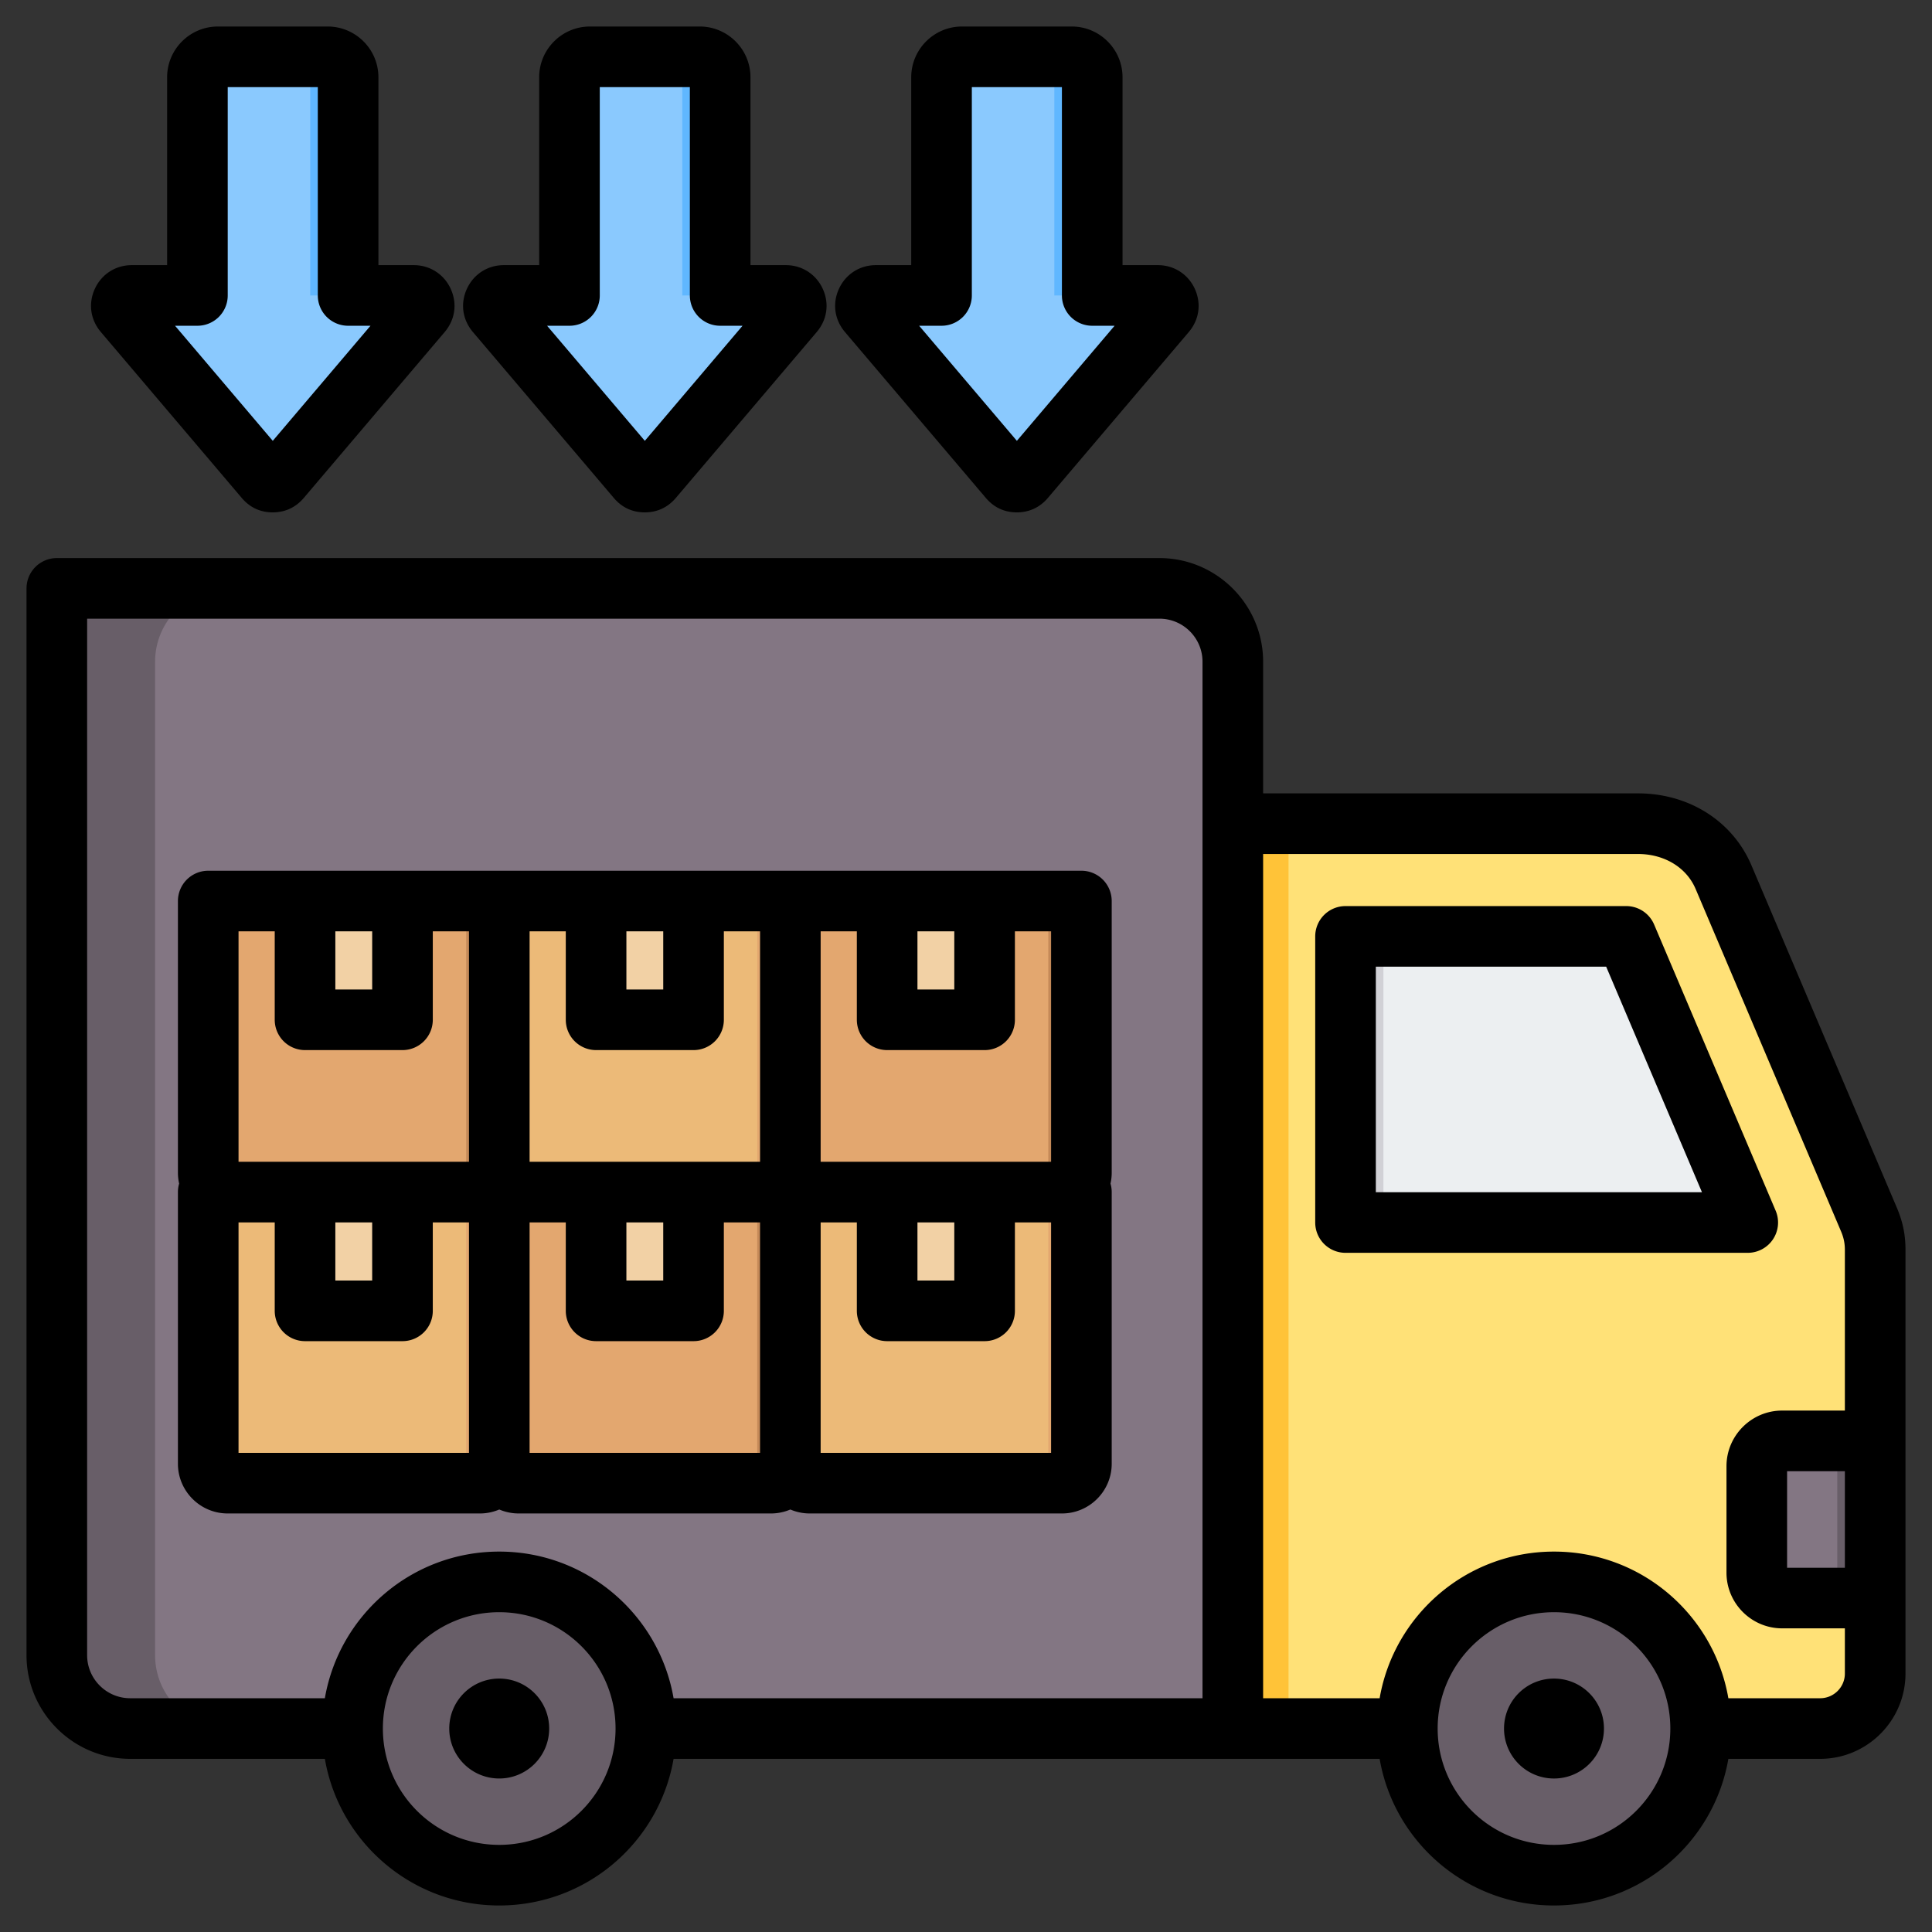
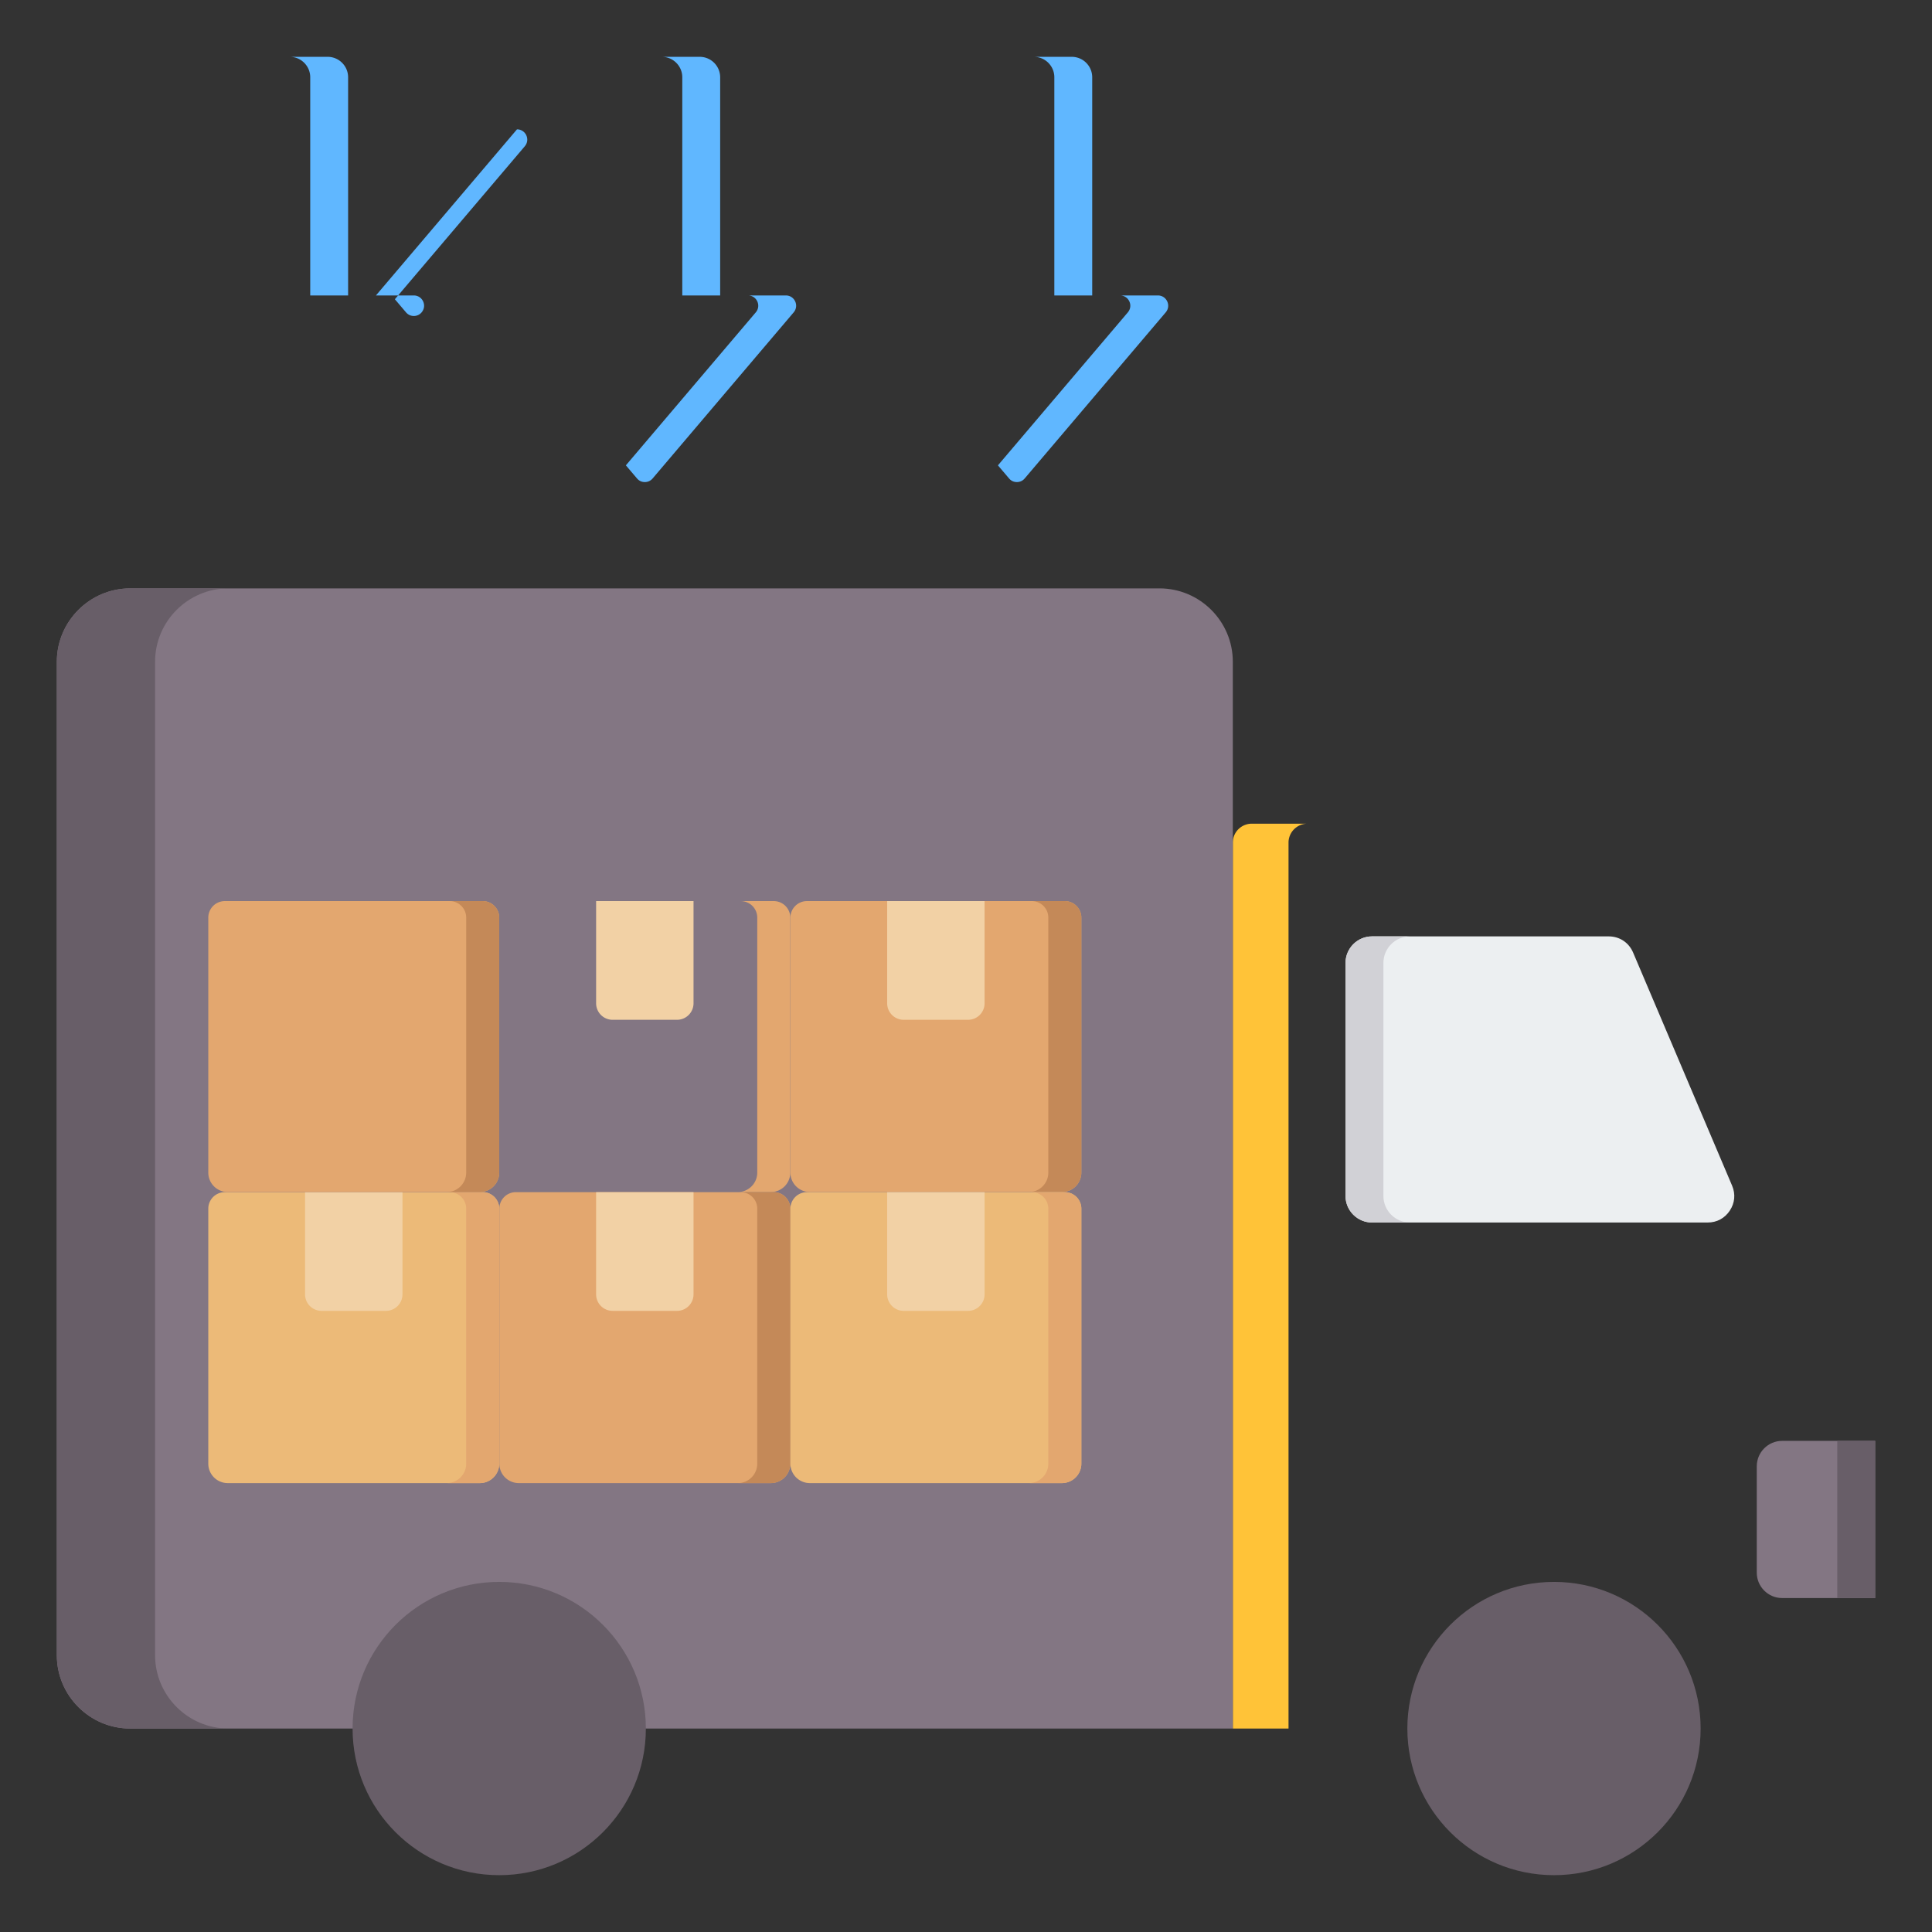
<svg xmlns="http://www.w3.org/2000/svg" xml:space="preserve" width="512" height="512" fill-rule="evenodd" style="enable-background:new 0 0 512 512" viewBox="0 0 510 510">
  <rect x="0" y="0" width="510" height="510" fill="#333333" stroke="none" />
-   <path fill="#ffe177" d="M330.433 217.431h101.953c10.199 0 18.897 5.437 22.584 14.12l38.391 90.393c1.134 2.674 1.639 5.127 1.639 7.996v111.834c0 7.995-6.522 14.517-14.517 14.517H64.356c-10.66 0-19.355-8.694-19.355-19.354v-70.675h280.432V222.43a5.009 5.009 0 0 1 5-4.999z" data-original="#ffe177" />
  <path fill="#ffc338" d="M330.433 217.431h14.704a5.01 5.01 0 0 0-5 4.999v233.861h-14.705V222.43a5.01 5.01 0 0 1 5.001-4.999z" data-original="#ffc338" />
  <path fill="#837683" d="M470.439 380.355H495v41.488h-24.561c-3.686 0-6.691-3.005-6.691-6.69v-28.105c0-3.686 3.005-6.693 6.691-6.693z" data-original="#837683" />
  <path fill="#685e68" d="M484.999 380.355H495v41.488h-10.001z" data-original="#685e68" />
  <path fill="#eceff1" d="m457.229 312.976-26.132-61.53c-1.123-2.641-3.574-4.263-6.444-4.263h-62.469c-3.855 0-6.999 3.143-6.999 7v61.53c0 3.856 3.144 7.001 6.999 7.001h88.601c2.421 0 4.503-1.12 5.838-3.137 1.336-2.019 1.551-4.372.606-6.601z" data-original="#eceff1" />
  <path fill="#d1d1d6" d="M372.185 247.183h-10.001c-3.855 0-6.999 3.143-6.999 7v61.53c0 3.856 3.144 7.001 6.999 7.001h10.001c-3.855 0-7-3.145-7-7.001v-61.53c0-3.857 3.145-7 7-7z" data-original="#d1d1d6" />
  <path fill="#685e68" d="M410.217 417.581c21.379 0 38.708 17.331 38.708 38.71 0 21.38-17.329 38.709-38.708 38.709s-38.71-17.329-38.71-38.709c0-21.379 17.331-38.71 38.71-38.71z" data-original="#685e68" />
  <path fill="#837683" d="M15 174.673c0-10.644 8.695-19.354 19.354-19.354h271.724c10.659 0 19.354 8.697 19.354 19.354v281.618H34.354c-10.659 0-19.354-8.694-19.354-19.354z" data-original="#837683" />
  <path fill="#685e68" d="M15 174.673c0-10.644 8.695-19.354 19.354-19.354h25.937c-10.659 0-19.354 8.711-19.354 19.354v262.264c0 10.658 8.695 19.354 19.354 19.354H34.354c-10.659 0-19.354-8.694-19.354-19.354zm116.781 242.908c21.379 0 38.709 17.331 38.709 38.71 0 21.38-17.33 38.709-38.709 38.709s-38.71-17.329-38.71-38.709c0-21.379 17.331-38.71 38.71-38.71z" data-original="#685e68" />
-   <path fill="#8ac9fe" d="M74.064 126.302a2.644 2.644 0 0 1-2.06.952c-.831 0-1.523-.329-2.06-.952L32.711 82.456c-.693-.831-.848-1.904-.398-2.89a2.681 2.681 0 0 1 2.458-1.576h17.344V20.4c0-2.977 2.424-5.4 5.401-5.4h28.977c2.977 0 5.4 2.423 5.4 5.4v57.59h17.345c1.073 0 2.008.606 2.458 1.576.45.986.294 2.059-.398 2.89zm98.212 0a2.644 2.644 0 0 1-2.06.952c-.83 0-1.523-.329-2.059-.952l-37.234-43.846c-.692-.831-.848-1.904-.398-2.89a2.681 2.681 0 0 1 2.458-1.576h17.344V20.4c0-2.977 2.424-5.4 5.401-5.4h28.977a5.408 5.408 0 0 1 5.401 5.4v57.59h17.344c1.073 0 2.008.606 2.458 1.576.45.986.294 2.059-.398 2.89zm98.213 0a2.647 2.647 0 0 1-2.06.952c-.831 0-1.524-.329-2.06-.952l-37.234-43.846c-.692-.831-.848-1.904-.398-2.89a2.681 2.681 0 0 1 2.458-1.576h17.345V20.4c0-2.977 2.423-5.4 5.4-5.4h28.977a5.408 5.408 0 0 1 5.401 5.4v57.59h17.344c1.073 0 2.008.606 2.458 1.576.45.986.294 2.059-.398 2.89z" data-original="#8ac9fe" />
-   <path fill="#60b7ff" d="M76.493 15h10c2.977 0 5.4 2.423 5.4 5.4v57.59h-10V20.4c0-2.977-2.423-5.4-5.4-5.4zm22.745 62.99h10c1.073 0 2.008.606 2.458 1.576.45.986.294 2.059-.398 2.89l-37.234 43.846a2.644 2.644 0 0 1-2.06.952c-.831 0-1.523-.329-2.06-.952l-2.94-3.462 34.294-40.384c.692-.831.848-1.904.398-2.89a2.681 2.681 0 0 0-2.458-1.576zM174.705 15h10a5.408 5.408 0 0 1 5.401 5.4v57.59h-10V20.4c0-2.977-2.424-5.4-5.401-5.4zm22.745 62.99h10c1.073 0 2.008.606 2.458 1.576.45.986.294 2.059-.398 2.89l-37.234 43.846a2.644 2.644 0 0 1-2.06.952c-.83 0-1.523-.329-2.059-.952l-2.941-3.462 34.294-40.384c.692-.831.848-1.904.398-2.89a2.681 2.681 0 0 0-2.458-1.576zM272.917 15h10a5.408 5.408 0 0 1 5.401 5.4v57.59h-10V20.4c0-2.977-2.424-5.4-5.401-5.4zm22.745 62.99h10c1.073 0 2.008.606 2.458 1.576.45.986.294 2.059-.398 2.89l-37.233 43.846a2.647 2.647 0 0 1-2.06.952c-.831 0-1.524-.329-2.06-.952l-2.94-3.462 34.293-40.384c.692-.831.848-1.904.398-2.89a2.681 2.681 0 0 0-2.458-1.576z" data-original="#60b7ff" />
-   <path fill="#ecba78" d="M208.616 242.228a4.356 4.356 0 0 0-1.277-3.083 4.357 4.357 0 0 0-3.083-1.278h-68.079c-1.157 0-2.266.46-3.083 1.278a4.357 4.357 0 0 0-1.278 3.083v67.32a5.13 5.13 0 0 0 5.12 5.119h66.561a5.13 5.13 0 0 0 5.119-5.119z" data-original="#ecba78" />
+   <path fill="#60b7ff" d="M76.493 15h10c2.977 0 5.4 2.423 5.4 5.4v57.59h-10V20.4c0-2.977-2.423-5.4-5.4-5.4zm22.745 62.99h10c1.073 0 2.008.606 2.458 1.576.45.986.294 2.059-.398 2.89a2.644 2.644 0 0 1-2.06.952c-.831 0-1.523-.329-2.06-.952l-2.94-3.462 34.294-40.384c.692-.831.848-1.904.398-2.89a2.681 2.681 0 0 0-2.458-1.576zM174.705 15h10a5.408 5.408 0 0 1 5.401 5.4v57.59h-10V20.4c0-2.977-2.424-5.4-5.401-5.4zm22.745 62.99h10c1.073 0 2.008.606 2.458 1.576.45.986.294 2.059-.398 2.89l-37.234 43.846a2.644 2.644 0 0 1-2.06.952c-.83 0-1.523-.329-2.059-.952l-2.941-3.462 34.294-40.384c.692-.831.848-1.904.398-2.89a2.681 2.681 0 0 0-2.458-1.576zM272.917 15h10a5.408 5.408 0 0 1 5.401 5.4v57.59h-10V20.4c0-2.977-2.424-5.4-5.401-5.4zm22.745 62.99h10c1.073 0 2.008.606 2.458 1.576.45.986.294 2.059-.398 2.89l-37.233 43.846a2.647 2.647 0 0 1-2.06.952c-.831 0-1.524-.329-2.06-.952l-2.94-3.462 34.293-40.384c.692-.831.848-1.904.398-2.89a2.681 2.681 0 0 0-2.458-1.576z" data-original="#60b7ff" />
  <path fill="#e3a76f" d="M194.776 314.667c2.82 0 5.12-2.3 5.12-5.119v-67.32a4.36 4.36 0 0 0-4.36-4.361h8.72c1.157 0 2.266.46 3.083 1.278a4.356 4.356 0 0 1 1.277 3.083v67.32a5.13 5.13 0 0 1-5.119 5.119z" data-original="#e3a76f" />
  <path fill="#f2d1a5" d="M183.074 237.867h-25.715v26.974a4.356 4.356 0 0 0 4.36 4.36h16.995a4.36 4.36 0 0 0 4.36-4.36v-26.974z" data-original="#f2d1a5" />
  <path fill="#ecba78" d="M131.784 319.06a4.356 4.356 0 0 0-1.277-3.083 4.357 4.357 0 0 0-3.083-1.278H59.345a4.361 4.361 0 0 0-4.361 4.361v67.32a5.13 5.13 0 0 0 5.12 5.119h66.56c2.82 0 5.12-2.3 5.12-5.119z" data-original="#ecba78" />
  <path fill="#e3a76f" d="M117.944 391.499c2.82 0 5.12-2.3 5.12-5.119v-67.32a4.36 4.36 0 0 0-4.36-4.361h8.72c1.157 0 2.266.46 3.083 1.278a4.356 4.356 0 0 1 1.277 3.083v67.32a5.13 5.13 0 0 1-5.12 5.119z" data-original="#e3a76f" />
  <path fill="#f2d1a5" d="M106.242 314.699H80.527v26.974a4.356 4.356 0 0 0 4.36 4.36h16.995a4.36 4.36 0 0 0 4.36-4.36v-26.974z" data-original="#f2d1a5" />
  <path fill="#e3a76f" d="M285.448 242.228a4.356 4.356 0 0 0-1.277-3.083 4.357 4.357 0 0 0-3.083-1.278h-68.079c-1.157 0-2.266.46-3.083 1.278a4.357 4.357 0 0 0-1.278 3.083v67.32a5.13 5.13 0 0 0 5.12 5.119h66.561a5.13 5.13 0 0 0 5.119-5.119z" data-original="#e3a76f" />
  <path fill="#c48958" d="M271.608 314.667c2.82 0 5.12-2.3 5.12-5.119v-67.32a4.36 4.36 0 0 0-4.36-4.361h8.72c1.157 0 2.266.46 3.083 1.278a4.356 4.356 0 0 1 1.277 3.083v67.32a5.13 5.13 0 0 1-5.119 5.119z" data-original="#c48958" />
  <path fill="#f2d1a5" d="M259.906 237.867h-25.715v26.974a4.356 4.356 0 0 0 4.36 4.36h16.995a4.36 4.36 0 0 0 4.36-4.36v-26.974z" data-original="#f2d1a5" />
  <path fill="#e3a76f" d="M208.616 319.06a4.356 4.356 0 0 0-1.277-3.083 4.357 4.357 0 0 0-3.083-1.278h-68.079c-1.157 0-2.266.46-3.083 1.278a4.357 4.357 0 0 0-1.278 3.083v67.32a5.13 5.13 0 0 0 5.12 5.119h66.561a5.13 5.13 0 0 0 5.119-5.119z" data-original="#e3a76f" />
  <path fill="#c48958" d="M194.776 391.499c2.82 0 5.12-2.3 5.12-5.119v-67.32a4.36 4.36 0 0 0-4.36-4.361h8.72c1.157 0 2.266.46 3.083 1.278a4.356 4.356 0 0 1 1.277 3.083v67.32a5.13 5.13 0 0 1-5.119 5.119z" data-original="#c48958" />
  <path fill="#f2d1a5" d="M183.074 314.699h-25.715v26.974a4.356 4.356 0 0 0 4.36 4.36h16.995a4.36 4.36 0 0 0 4.36-4.36v-26.974z" data-original="#f2d1a5" />
  <path fill="#ecba78" d="M285.448 319.06a4.356 4.356 0 0 0-1.277-3.083 4.357 4.357 0 0 0-3.083-1.278h-68.079c-1.157 0-2.266.46-3.083 1.278a4.357 4.357 0 0 0-1.278 3.083v67.32a5.13 5.13 0 0 0 5.12 5.119h66.561a5.13 5.13 0 0 0 5.119-5.119z" data-original="#ecba78" />
  <path fill="#e3a76f" d="M271.608 391.499c2.82 0 5.12-2.3 5.12-5.119v-67.32a4.36 4.36 0 0 0-4.36-4.361h8.72c1.157 0 2.266.46 3.083 1.278a4.356 4.356 0 0 1 1.277 3.083v67.32a5.13 5.13 0 0 1-5.119 5.119z" data-original="#e3a76f" />
  <path fill="#f2d1a5" d="M259.906 314.699h-25.715v26.974a4.356 4.356 0 0 0 4.36 4.36h16.995a4.36 4.36 0 0 0 4.36-4.36v-26.974z" data-original="#f2d1a5" />
  <path fill="#e3a76f" d="M131.784 242.228a4.356 4.356 0 0 0-1.277-3.083 4.357 4.357 0 0 0-3.083-1.278H59.345a4.361 4.361 0 0 0-4.361 4.361v67.32a5.13 5.13 0 0 0 5.12 5.119h66.56c2.82 0 5.12-2.3 5.12-5.119z" data-original="#e3a76f" />
  <path fill="#c48958" d="M117.944 314.667c2.82 0 5.12-2.3 5.12-5.119v-67.32a4.36 4.36 0 0 0-4.36-4.361h8.72c1.157 0 2.266.46 3.083 1.278a4.356 4.356 0 0 1 1.277 3.083v67.32a5.13 5.13 0 0 1-5.12 5.119z" data-original="#c48958" />
-   <path fill="#f2d1a5" d="M106.242 237.867H80.527v26.974a4.356 4.356 0 0 0 4.36 4.36h16.995a4.36 4.36 0 0 0 4.36-4.36v-26.974z" data-original="#f2d1a5" />
-   <path d="m7 436.937.001-281.617a8 8 0 0 1 8-8h291.078c15.065 0 27.354 12.288 27.354 27.354v34.757h98.954c13.579 0 25.039 7.434 29.948 18.992l38.39 90.395c1.579 3.721 2.275 7.133 2.275 11.122v111.834c0 12.402-10.114 22.517-22.516 22.517h-24.239C452.451 486.277 433.288 503 410.217 503c-23.07 0-42.232-16.723-46.026-38.709H177.809C174.014 486.277 154.851 503 131.781 503s-42.233-16.723-46.027-38.709H34.355C19.289 464.291 7 452.002 7 436.937zM306.079 163.32H23.001L23 436.937c0 6.253 5.101 11.354 11.355 11.354h51.399c3.794-21.986 22.957-38.71 46.027-38.71s42.233 16.724 46.028 38.71h139.624V174.674c0-6.253-5.101-11.354-11.354-11.354zM487 372.356V329.94c0-1.747-.311-3.24-1.003-4.87l-38.388-90.391c-2.466-5.805-8.402-9.248-15.222-9.248h-98.954v222.86h30.758c3.794-21.986 22.956-38.71 46.026-38.71 23.071 0 42.234 16.724 46.028 38.71h24.239c3.589 0 6.516-2.928 6.516-6.517v-11.931h-16.559c-8.093 0-14.692-6.6-14.692-14.691v-28.105c0-8.09 6.599-14.691 14.692-14.691zm0 41.487v-25.487h-15.252v25.487zm-355.219 11.738c-16.961 0-30.71 13.749-30.71 30.71S114.82 487 131.781 487s30.71-13.748 30.71-30.709-13.749-30.71-30.71-30.71zm0 17.521c7.289 0 13.188 5.899 13.188 13.189 0 7.289-5.899 13.188-13.188 13.188s-13.188-5.899-13.188-13.188 5.899-13.189 13.188-13.189zm329.583-112.388H355.185a8 8 0 0 1-8-8v-75.531a8 8 0 0 1 8-8h74.101a7.998 7.998 0 0 1 7.363 4.873l32.079 75.531a8.002 8.002 0 0 1-7.364 11.127zm-12.089-16-25.283-59.531h-60.807v59.531zM47.287 312.44a13.117 13.117 0 0 1-.319-2.877v-71.711a8 8 0 0 1 8-8h230.497a8 8 0 0 1 7.999 8v71.711c0 .988-.11 1.951-.318 2.877.207.712.318 1.465.318 2.244v71.711c0 7.227-5.895 13.121-13.122 13.121h-66.588c-1.815 0-3.547-.372-5.122-1.044a13.02 13.02 0 0 1-5.122 1.044h-66.588c-1.815 0-3.547-.372-5.122-1.044a13.02 13.02 0 0 1-5.122 1.044H60.09c-7.227 0-13.122-5.894-13.122-13.121v-71.711c0-.779.112-1.532.319-2.244zm25.235-66.588h-9.554v60.832h60.833v-60.832h-9.554v23.347a8 8 0 0 1-8 8H80.522a8 8 0 0 1-8-8zm25.725 0h-9.725v15.347h9.725zm51.107 0H139.8v60.832h60.833v-60.832h-9.554v23.347a8 8 0 0 1-8 8h-25.725a8 8 0 0 1-8-8zm25.725 0h-9.725v15.347h9.725zm51.107 0h-9.554v60.832h60.833v-60.832h-9.554v23.347a8 8 0 0 1-8 8h-25.725a8 8 0 0 1-8-8zm25.725 0h-9.725v15.347h9.725zm-35.279 137.664h60.833v-60.832h-9.554v23.347a8 8 0 0 1-8 8h-25.725a8 8 0 0 1-8-8v-23.347h-9.554zm-76.832 0h60.833v-60.832h-9.554v23.347a8 8 0 0 1-8 8h-25.725a8 8 0 0 1-8-8v-23.347H139.8zm-76.832-60.832v60.832h60.833v-60.832h-9.554v23.347a8 8 0 0 1-8 8H80.522a8 8 0 0 1-8-8v-23.347zm35.279 0h-9.725v15.347h9.725zm76.832 0h-9.725v15.347h9.725zm76.832 0h-9.725v15.347h9.725zm158.306 102.897c-16.961 0-30.709 13.749-30.709 30.71S393.256 487 410.217 487c16.962 0 30.71-13.748 30.71-30.709s-13.748-30.71-30.71-30.71zm0 17.521c7.289 0 13.188 5.899 13.188 13.189 0 7.289-5.899 13.188-13.188 13.188s-13.188-5.899-13.188-13.188 5.899-13.189 13.188-13.189zM80.126 131.523c-2.113 2.454-4.917 3.732-8.122 3.732-3.272 0-6.008-1.278-8.122-3.732l-.036-.042-37.233-43.846-.048-.057c-2.713-3.256-3.295-7.466-1.531-11.332l.023-.049c1.777-3.828 5.476-6.206 9.714-6.206h9.344v-49.59C44.115 13.013 50.128 7 57.516 7h28.977c7.387 0 13.4 6.013 13.4 13.401v49.59h9.345c4.237 0 7.937 2.378 9.714 6.206l.022.049c1.764 3.866 1.183 8.076-1.531 11.332l-.047.057-37.234 43.846-.036.042zM46.207 85.991l25.797 30.378 25.797-30.378h-5.908a8 8 0 0 1-8-8V23H60.115v54.991a8 8 0 0 1-8 8zm132.131 45.532c-2.113 2.454-4.917 3.732-8.122 3.732-3.272 0-6.008-1.278-8.122-3.732l-.035-.042-37.234-43.846-.048-.057c-2.713-3.256-3.294-7.466-1.531-11.332l.023-.049c1.777-3.828 5.476-6.206 9.714-6.206h9.344v-49.59c0-7.388 6.014-13.401 13.401-13.401h28.977c7.387 0 13.401 6.013 13.401 13.401v49.59h9.344c4.238 0 7.937 2.378 9.714 6.206l.023.049c1.763 3.866 1.182 8.076-1.531 11.332l-.048.057-37.234 43.846-.036.042zm-33.919-45.532 25.797 30.378 25.798-30.378h-5.908a8 8 0 0 1-8-8V23h-23.779v54.991a8 8 0 0 1-8 8zm132.132 45.532c-2.114 2.454-4.918 3.732-8.122 3.732-3.273 0-6.009-1.278-8.122-3.732l-.036-.042-37.234-43.846-.048-.057c-2.713-3.256-3.294-7.466-1.53-11.332l.022-.049c1.777-3.828 5.476-6.206 9.714-6.206h9.345v-49.59c0-7.388 6.013-13.401 13.4-13.401h28.977c7.388 0 13.401 6.013 13.401 13.401v49.59h9.344c4.238 0 7.937 2.378 9.714 6.206l.023.049c1.763 3.866 1.182 8.076-1.531 11.332l-.048.057-37.234 43.846-.035.042zm-33.919-45.532 25.797 30.378 25.797-30.378h-5.908a8 8 0 0 1-8-8V23H256.54v54.991a8 8 0 0 1-8 8z" data-original="#000000" />
</svg>